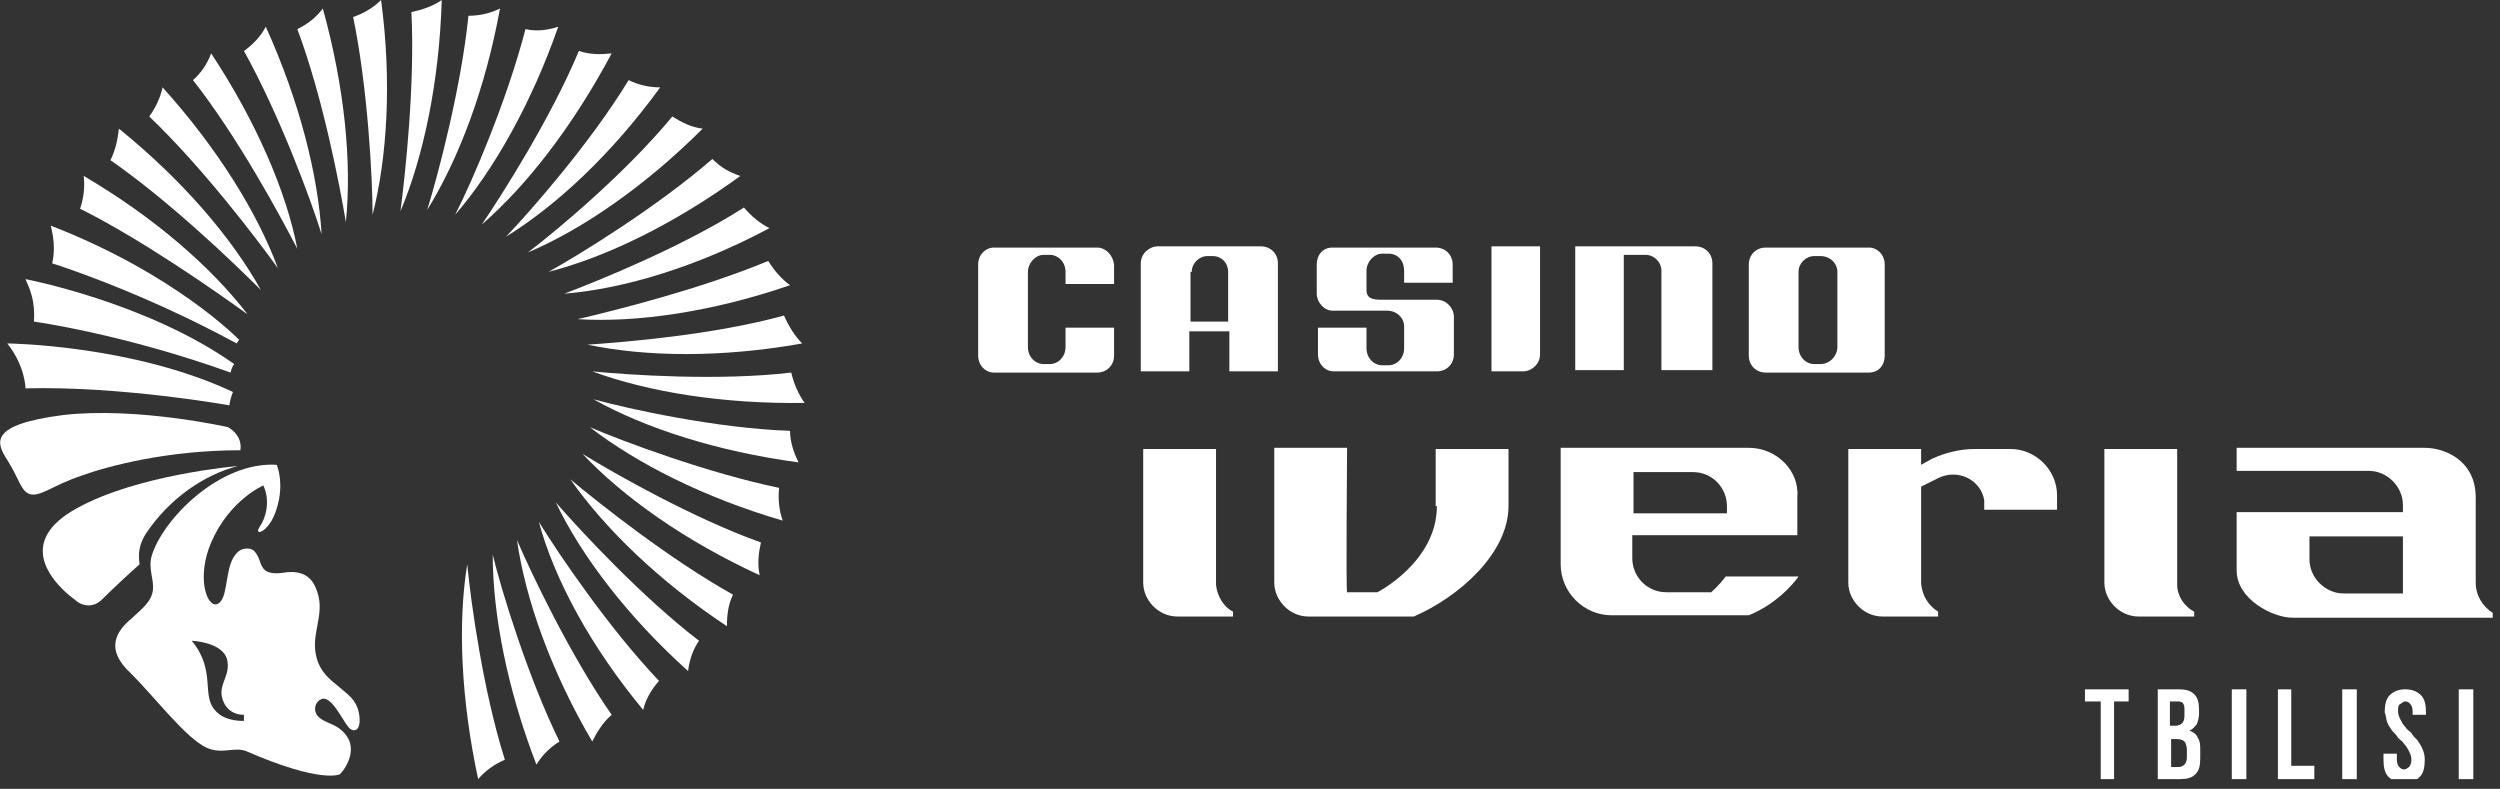
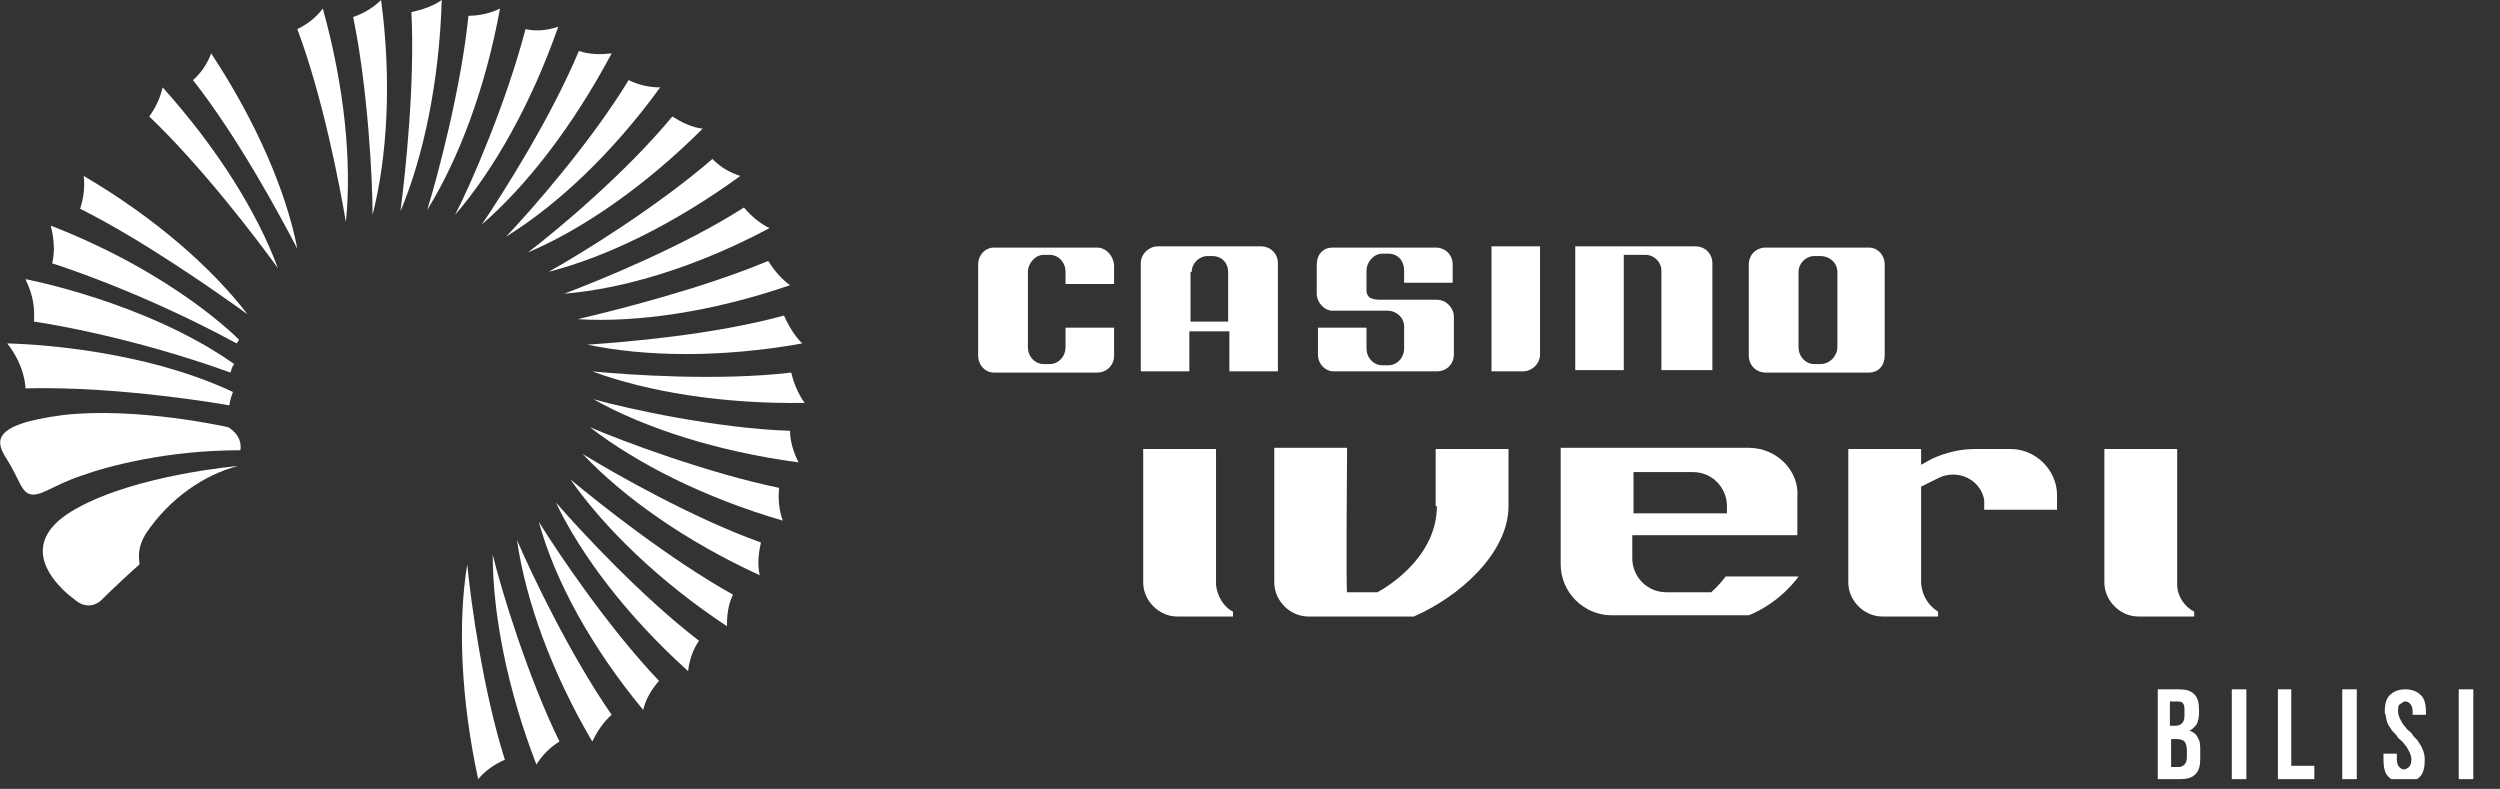
<svg xmlns="http://www.w3.org/2000/svg" width="206" height="65" viewBox="0 0 206 65" fill="none">
  <rect x="0" y="0" width="206" height="65" fill="#333333" stroke="none" />
  <g clip-path="url(#clip0_36_2)">
    <path d="M20.4 25.9C17.4 22 12.7 17.9 6.9 14.5C7 15.4 6.9 16.3 6.6 17.2C11.8 19.8 17.9 24.1 20.4 25.9Z" fill="white" />
    <path d="M4.3 21.7C4.3 21.7 11.4 23.9 19.5 28.3L19.7 28C19.7 28 14.5 22.6 4.2 18.6C4.1 18.5 4.7 20 4.3 21.7Z" fill="white" />
    <path d="M2.8 26.5C2.8 26.5 10.1 27.5 19 30.7C19 30.7 19.1 30.2 19.3 30C12.1 24.9 2.1 23 2.1 23C2.5 23.9 2.9 24.8 2.8 26.5Z" fill="white" />
    <path d="M18.9 33.4C19 32.7 19.2 32.3 19.2 32.3C10.9 28.4 0.6 28.3 0.6 28.3C2.1 30.2 2.1 32 2.1 32C10 31.8 18.9 33.4 18.9 33.4Z" fill="white" />
    <path d="M19.8 37.1C19.8 37.1 20.1 36 18.8 35.2C18.8 35.2 11.3 33.5 5.2 34.2C-1 35 -0.3 36.5 0.6 37.9C1.6 39.5 1.7 40.4 2.4 40.7C3.3 41 4.3 40 6.7 39.2C8.9 38.4 13.8 37.1 19.8 37.1Z" fill="white" />
    <path d="M12 44C14 41 16.9 39.1 19.6 38.4C19.6 38.4 11.3 39.1 6.3 41.9C1.4 44.6 4.3 47.7 5.2 48.6C5.5 48.9 6 49.3 6.4 49.6C7 50 7.7 50 8.3 49.5C9.2 48.6 10.7 47.2 11.5 46.5C11.4 45.7 11.4 45 12 44Z" fill="white" />
-     <path d="M27.7 56.4C26.8 55.7 26.2 55 26 53.8C25.7 51.9 26.9 50.4 26 48.4C25.5 47.2 24.4 47 23.3 47.2C21.8 47.4 21.6 46.8 21.4 46.2C21.1 45.4 20.8 45.2 20.4 45.2C20 45.2 19.6 45.3 19.2 46C18.5 47.3 18.8 49.6 17.8 49.8C17 49.9 16.2 47.5 17.4 44.7C18.9 41.2 21.7 40 21.7 40C22.3 41.3 21.9 42.7 21.4 43.4C21.3 43.6 21.2 43.7 21.3 43.8C21.4 43.9 21.5 43.8 21.7 43.7C22.1 43.4 22.7 42.7 23 41.1C23.3 39.4 22.8 38.3 22.8 38.3C18.1 38 13.4 42.8 12.5 45.8C12.2 46.9 12.7 47.7 12.6 48.6C12.5 49.5 11.9 50 10.8 51C9.6 52 8.6 53.5 10.8 55.5C12.8 57.5 15.3 60.8 17 61.6C18.3 62.2 19.3 61.5 20.3 61.9C26.5 64.6 28 63.8 28 63.8C28.7 63.1 29.3 61.7 28.6 60.7C27.8 59.5 26.7 59.7 26.1 58.9C25.8 58.4 26 57.8 26.5 57.6C27.3 57.3 28.2 59.3 28.7 59.9C29.1 60.4 29.8 60.3 29.6 58.9C29.4 57.6 28.6 57.2 27.7 56.4ZM20.1 59.4C20.1 59.4 18.5 59.5 17.7 58.5C16.6 57.3 17.8 55.2 15.8 52.8C15.8 52.8 18.3 52.9 18.7 54.3C19.1 55.8 17.7 56.5 18.5 58C19 58.9 19.9 58.9 20.1 58.9V59.4Z" fill="white" />
-     <path d="M21.5 23.9C19.1 19.6 15.1 14.9 9.8 10.6C9.7 11.5 9.5 12.4 9.1 13.2C14 16.6 19.3 21.7 21.5 23.9Z" fill="white" />
    <path d="M22.9 22.1C21.2 17.5 17.9 12.2 13.4 7.2C13.2 8.1 12.8 8.9 12.3 9.6C16.6 13.7 21.1 19.6 22.9 22.1Z" fill="white" />
    <path d="M17.4 4.4C17.1 5.2 16.6 6 15.9 6.6C19.6 11.3 23.1 17.8 24.5 20.5C23.6 15.8 21.1 10 17.4 4.4Z" fill="white" />
-     <path d="M21.9 2.2C21.5 3 20.8 3.7 20.1 4.2C23 9.4 25.6 16.4 26.5 19.3C26.2 14.4 24.7 8.4 21.9 2.2Z" fill="white" />
    <path d="M26.6 0.7C26 1.5 25.3 2 24.5 2.4C26.6 8 28 15.3 28.5 18.3C29 13.4 28.4 7.2 26.6 0.7Z" fill="white" />
    <path d="M29.1 1.4C30.3 7.2 30.7 14.7 30.7 17.7C31.9 13 32.3 6.7 31.4 0C30.8 0.6 30 1.1 29.1 1.4Z" fill="white" />
    <path d="M36.4 0C35.7 0.5 34.8 0.8 33.9 1C34.2 6.9 33.4 14.3 33 17.4C34.9 12.9 36.2 6.7 36.4 0Z" fill="white" />
    <path d="M38.6 1.3C38 7.2 36.1 14.4 35.2 17.3C37.8 13.1 40 7.3 41.2 0.7C40.4 1.1 39.5 1.3 38.6 1.3Z" fill="white" />
    <path d="M43.3 2.4C41.8 8.2 38.9 15 37.5 17.7C40.7 14 43.8 8.5 46 2.2C45.1 2.5 44.2 2.6 43.3 2.4Z" fill="white" />
    <path d="M50.4 4.4C49.5 4.5 48.6 4.5 47.7 4.2C45.4 9.7 41.4 16 39.7 18.5C43.4 15.3 47.2 10.4 50.4 4.4Z" fill="white" />
    <path d="M54.4 7.2C53.5 7.2 52.6 7 51.8 6.6C48.7 11.7 43.8 17.3 41.7 19.5C45.9 16.9 50.4 12.7 54.4 7.2Z" fill="white" />
    <path d="M43.5 20.8C48 18.9 53.2 15.3 57.9 10.6C57 10.5 56.2 10.1 55.4 9.6C51.6 14.2 46 18.9 43.5 20.8Z" fill="white" />
    <path d="M61 14.5C60.1 14.2 59.4 13.8 58.7 13.1C54.2 17 47.9 20.9 45.2 22.4C49.9 21.2 55.5 18.5 61 14.5Z" fill="white" />
    <path d="M63.4 18.8C62.6 18.4 61.9 17.8 61.3 17.1C56.3 20.3 49.4 23.1 46.5 24.2C51.4 23.8 57.4 22 63.4 18.8Z" fill="white" />
    <path d="M47.6 26.3C52.5 26.6 58.7 25.7 65.1 23.5C64.4 23 63.8 22.3 63.3 21.5C57.8 23.8 50.6 25.6 47.6 26.3Z" fill="white" />
    <path d="M48.4 28.4C53.2 29.4 59.4 29.5 66.1 28.3C65.5 27.7 65 26.9 64.6 26C58.8 27.6 51.4 28.2 48.4 28.4Z" fill="white" />
    <path d="M48.8 30.6C53.4 32.3 59.6 33.3 66.3 33.2C65.8 32.5 65.4 31.6 65.2 30.7C59.3 31.4 51.8 30.9 48.8 30.6Z" fill="white" />
    <path d="M48.9 32.9C53.2 35.3 59.1 37.2 65.8 38.1C65.4 37.3 65.1 36.4 65.1 35.5C59.1 35.3 51.8 33.7 48.9 32.9Z" fill="white" />
    <path d="M64.2 40.2C58.4 39 51.4 36.4 48.6 35.2C52.5 38.2 58 41 64.5 42.9C64.2 42.1 64.1 41.1 64.2 40.2Z" fill="white" />
    <path d="M48 37.4C51.4 41 56.5 44.6 62.6 47.4C62.4 46.5 62.5 45.6 62.7 44.7C57.1 42.7 50.6 39 48 37.4Z" fill="white" />
    <path d="M59.9 51.6C59.9 50.7 60 49.8 60.4 49C55.2 46.1 49.4 41.5 47 39.5C49.8 43.5 54.3 47.9 59.9 51.6Z" fill="white" />
    <path d="M45.8 41.4C47.9 45.8 51.7 50.8 56.7 55.3C56.8 54.4 57.1 53.5 57.6 52.8C52.9 49.2 47.8 43.7 45.8 41.4Z" fill="white" />
    <path d="M53 58.5C53.2 57.6 53.7 56.8 54.3 56.1C50.2 51.8 46 45.6 44.4 43C45.7 47.8 48.7 53.3 53 58.5Z" fill="white" />
    <path d="M48.8 61.1C49.2 60.3 49.7 59.5 50.4 58.9C47 54 43.8 47.3 42.6 44.5C43.3 49.4 45.4 55.3 48.8 61.1Z" fill="white" />
    <path d="M44.2 63C44.7 62.2 45.3 61.6 46.1 61.1C43.5 55.8 41.3 48.6 40.6 45.7C40.6 50.6 41.8 56.8 44.2 63Z" fill="white" />
    <path d="M39.4 64.2C40 63.5 40.7 63 41.6 62.6C39.8 56.9 38.8 49.6 38.5 46.5C37.7 51.4 38 57.7 39.4 64.2Z" fill="white" />
    <path d="M203.8 56.8H202.6V64.2H203.8V56.8Z" fill="white" />
-     <path d="M171.8 57.8H173.1V64.2H174.2V57.8H175.4V56.8H171.8V57.8Z" fill="white" />
    <path d="M181.1 60.8C181 60.5 180.7 60.3 180.4 60.2C180.7 60.1 180.8 59.9 181 59.7C181.1 59.5 181.2 59.1 181.2 58.8V58.5C181.2 57.9 181.1 57.5 180.8 57.2C180.5 56.9 180.1 56.8 179.5 56.8H177.8V64.2H179.6C180.2 64.2 180.6 64.1 180.9 63.8C181.2 63.5 181.3 63.1 181.3 62.5V61.9C181.3 61.4 181.3 61.1 181.1 60.8ZM178.9 57.8H179.5C179.7 57.8 179.9 57.9 179.9 58C180 58.1 180 58.3 180 58.6V59C180 59.3 179.9 59.5 179.8 59.6C179.7 59.7 179.5 59.8 179.3 59.8H178.8V57.8H178.9ZM180.2 62.4C180.2 62.7 180.1 62.9 180 63C179.9 63.1 179.7 63.2 179.6 63.2H178.9V60.9H179.4C179.7 60.9 179.9 61 180 61.1C180.1 61.2 180.2 61.5 180.2 61.8V62.4Z" fill="white" />
    <path d="M185.1 56.8H183.9V64.2H185.1V56.8Z" fill="white" />
    <path d="M187.7 64.2H190.7V63.1H188.8V56.8H187.7V64.2Z" fill="white" />
    <path d="M194.2 56.8H193V64.2H194.2V56.8Z" fill="white" />
    <path d="M196.7 59.5C196.8 59.8 197 60 197.1 60.2C197.3 60.4 197.5 60.6 197.6 60.8C197.8 61 198 61.1 198.1 61.3C198.3 61.5 198.4 61.7 198.5 61.9C198.6 62.1 198.7 62.3 198.7 62.6C198.7 62.9 198.6 63.1 198.5 63.2C198.4 63.3 198.2 63.4 198.1 63.4C197.9 63.4 197.8 63.3 197.7 63.2C197.6 63.1 197.5 62.9 197.5 62.6V62.1H196.4V62.6C196.4 63.2 196.5 63.7 196.8 64C197.1 64.3 197.5 64.5 198.1 64.5C198.7 64.5 199.1 64.3 199.4 64C199.7 63.7 199.8 63.2 199.8 62.6C199.8 62.2 199.7 61.9 199.6 61.7C199.5 61.4 199.3 61.2 199.2 61C199 60.8 198.8 60.6 198.7 60.4C198.5 60.2 198.3 60.1 198.2 59.9C198 59.7 197.9 59.5 197.8 59.3C197.7 59.1 197.6 58.9 197.6 58.6C197.6 58.3 197.6 58.1 197.8 58C198 57.9 198 57.8 198.2 57.8C198.4 57.8 198.5 57.9 198.6 58C198.7 58.1 198.8 58.3 198.8 58.6V58.9H199.9V58.7C199.9 58.1 199.8 57.6 199.5 57.3C199.2 57 198.8 56.8 198.2 56.8C197.6 56.8 197.2 57 196.9 57.3C196.6 57.6 196.5 58.1 196.5 58.7C196.6 58.9 196.6 59.2 196.7 59.5Z" fill="white" />
    <path d="M100.2 48.2V37H94.2V48C94.2 49.5 95.5 50.8 97 50.8H101.6V50.4C100.8 50 100.3 49.1 100.2 48.2Z" fill="white" />
    <path d="M118.4 41.7C118.4 46.3 113.5 48.8 113.5 48.8H111C110.9 48.6 111 36.9 111 36.9H105V48C105 49.5 106.3 50.8 107.8 50.8H116.5C120.2 49.2 124.3 45.6 124.3 41.7V37H118.3V41.7H118.4Z" fill="white" />
    <path d="M144.1 36.9H128.6V46.5C128.6 48.8 130.5 50.7 132.8 50.7H144.1C146.8 49.6 148.2 47.5 148.2 47.5H142.2C141.6 48.3 141 48.8 141 48.8H137.3C135.7 48.8 134.5 47.5 134.5 46V44.1H148.1V41C148.3 38.8 146.4 36.9 144.1 36.9ZM142.3 42.3H134.6V38.9H139.5C141.1 38.9 142.3 40.2 142.3 41.7V42.3Z" fill="white" />
    <path d="M165.7 37H162.7C161.5 37 160.3 37.3 159.2 37.8L158.3 38.3V37H152.3V48C152.3 49.5 153.6 50.8 155.1 50.8H159.7V50.4C158.9 49.9 158.4 49.1 158.3 48.1V40.1L159.7 39.4C161.3 38.6 163.2 39.5 163.5 41.2C163.5 41.4 163.5 41.5 163.5 41.7V42H169.5V40.8C169.5 38.7 167.7 37 165.7 37Z" fill="white" />
-     <path d="M204 48V41C204 37.9 201.4 36.9 199.8 36.9H184.3V38.8H195.2C196.7 38.8 198 40.1 198 41.6V42.2H184.3V47C184.3 49.4 187.3 50.9 188.9 50.9H205.4V50.5C204.6 50 204 49.1 204 48ZM198 48.9H193.1C191.6 48.9 190.3 47.6 190.3 46.1V44.2H198V48.9Z" fill="white" />
    <path d="M179.4 48.2V37H173.4V48C173.4 49.5 174.7 50.8 176.2 50.8H180.8V50.4C180 50 179.4 49.1 179.4 48.2Z" fill="white" />
    <path d="M145.5 20.4C144.7 20.4 144.1 21 144.1 21.8V29.3C144.1 30.1 144.7 30.7 145.5 30.7H154C154.8 30.7 155.3 30.1 155.3 29.3V21.8C155.3 21 154.7 20.4 154 20.4H145.5ZM151.4 28.6C151.4 29.3 150.8 30 150 30H149.5C148.8 30 148.2 29.4 148.2 28.6V22.4C148.2 21.7 148.8 21.1 149.5 21.1H150C150.8 21.1 151.4 21.7 151.4 22.4V28.6Z" fill="white" />
    <path d="M119.7 23.4V21.8C119.7 21 119.1 20.4 118.3 20.4H109.8C109 20.4 108.5 21 108.5 21.8V24.2C108.5 24.9 109.1 25.6 109.8 25.6H114.3C115.1 25.6 115.7 26.2 115.7 26.9V28.7C115.7 29.5 115.1 30.1 114.4 30.1H113.9C113.2 30.1 112.6 29.5 112.6 28.7V27H108.6V29.2C108.6 30 109.2 30.6 109.9 30.6H118.4C119.2 30.6 119.8 30 119.8 29.2V26.1C119.8 25.4 119.2 24.7 118.4 24.7H113.9C113.1 24.7 112.6 24.6 112.6 23.9V22.3C112.6 21.6 113.2 20.9 113.9 20.9H114.4C115.2 20.9 115.7 21.5 115.7 22.3V23.3H119.7V23.4Z" fill="white" />
    <path d="M98.2 27.3H101.3V30.6H105.3V21.7C105.3 20.9 104.7 20.3 103.9 20.3H95.4C94.7 20.3 94 20.9 94 21.7V30.6H98V27.3H98.2ZM98.2 22.4C98.2 21.7 98.8 21.1 99.5 21.1H99.9C100.7 21.1 101.2 21.7 101.2 22.4V26.5H98.1V22.4H98.2Z" fill="white" />
    <path d="M141.1 30.6V21.7C141.1 20.9 140.5 20.3 139.7 20.3H129.8V30.5H133.8V21H135.6C136.3 21 136.9 21.6 136.9 22.3V30.5H141.1V30.6Z" fill="white" />
    <path d="M122.8 30.6H125.5C126.2 30.6 126.9 30 126.9 29.2V20.3H122.9V30.6H122.8Z" fill="white" />
    <path d="M90.4 20.4H81.9C81.2 20.4 80.6 21 80.6 21.8V29.3C80.6 30.1 81.2 30.7 81.9 30.7H90.4C91.2 30.7 91.8 30.1 91.8 29.3V27H87.8V28.6C87.8 29.4 87.2 30 86.5 30H86C85.3 30 84.7 29.4 84.7 28.6V22.4C84.7 21.7 85.3 21 86 21H86.5C87.2 21 87.8 21.6 87.8 22.4V23.4H91.8V21.8C91.7 21 91.1 20.4 90.4 20.4Z" fill="white" />
  </g>
  <defs>
    <clipPath id="clip0_36_2">
      <rect width="205.4" height="64.2" fill="white" />
    </clipPath>
  </defs>
</svg>